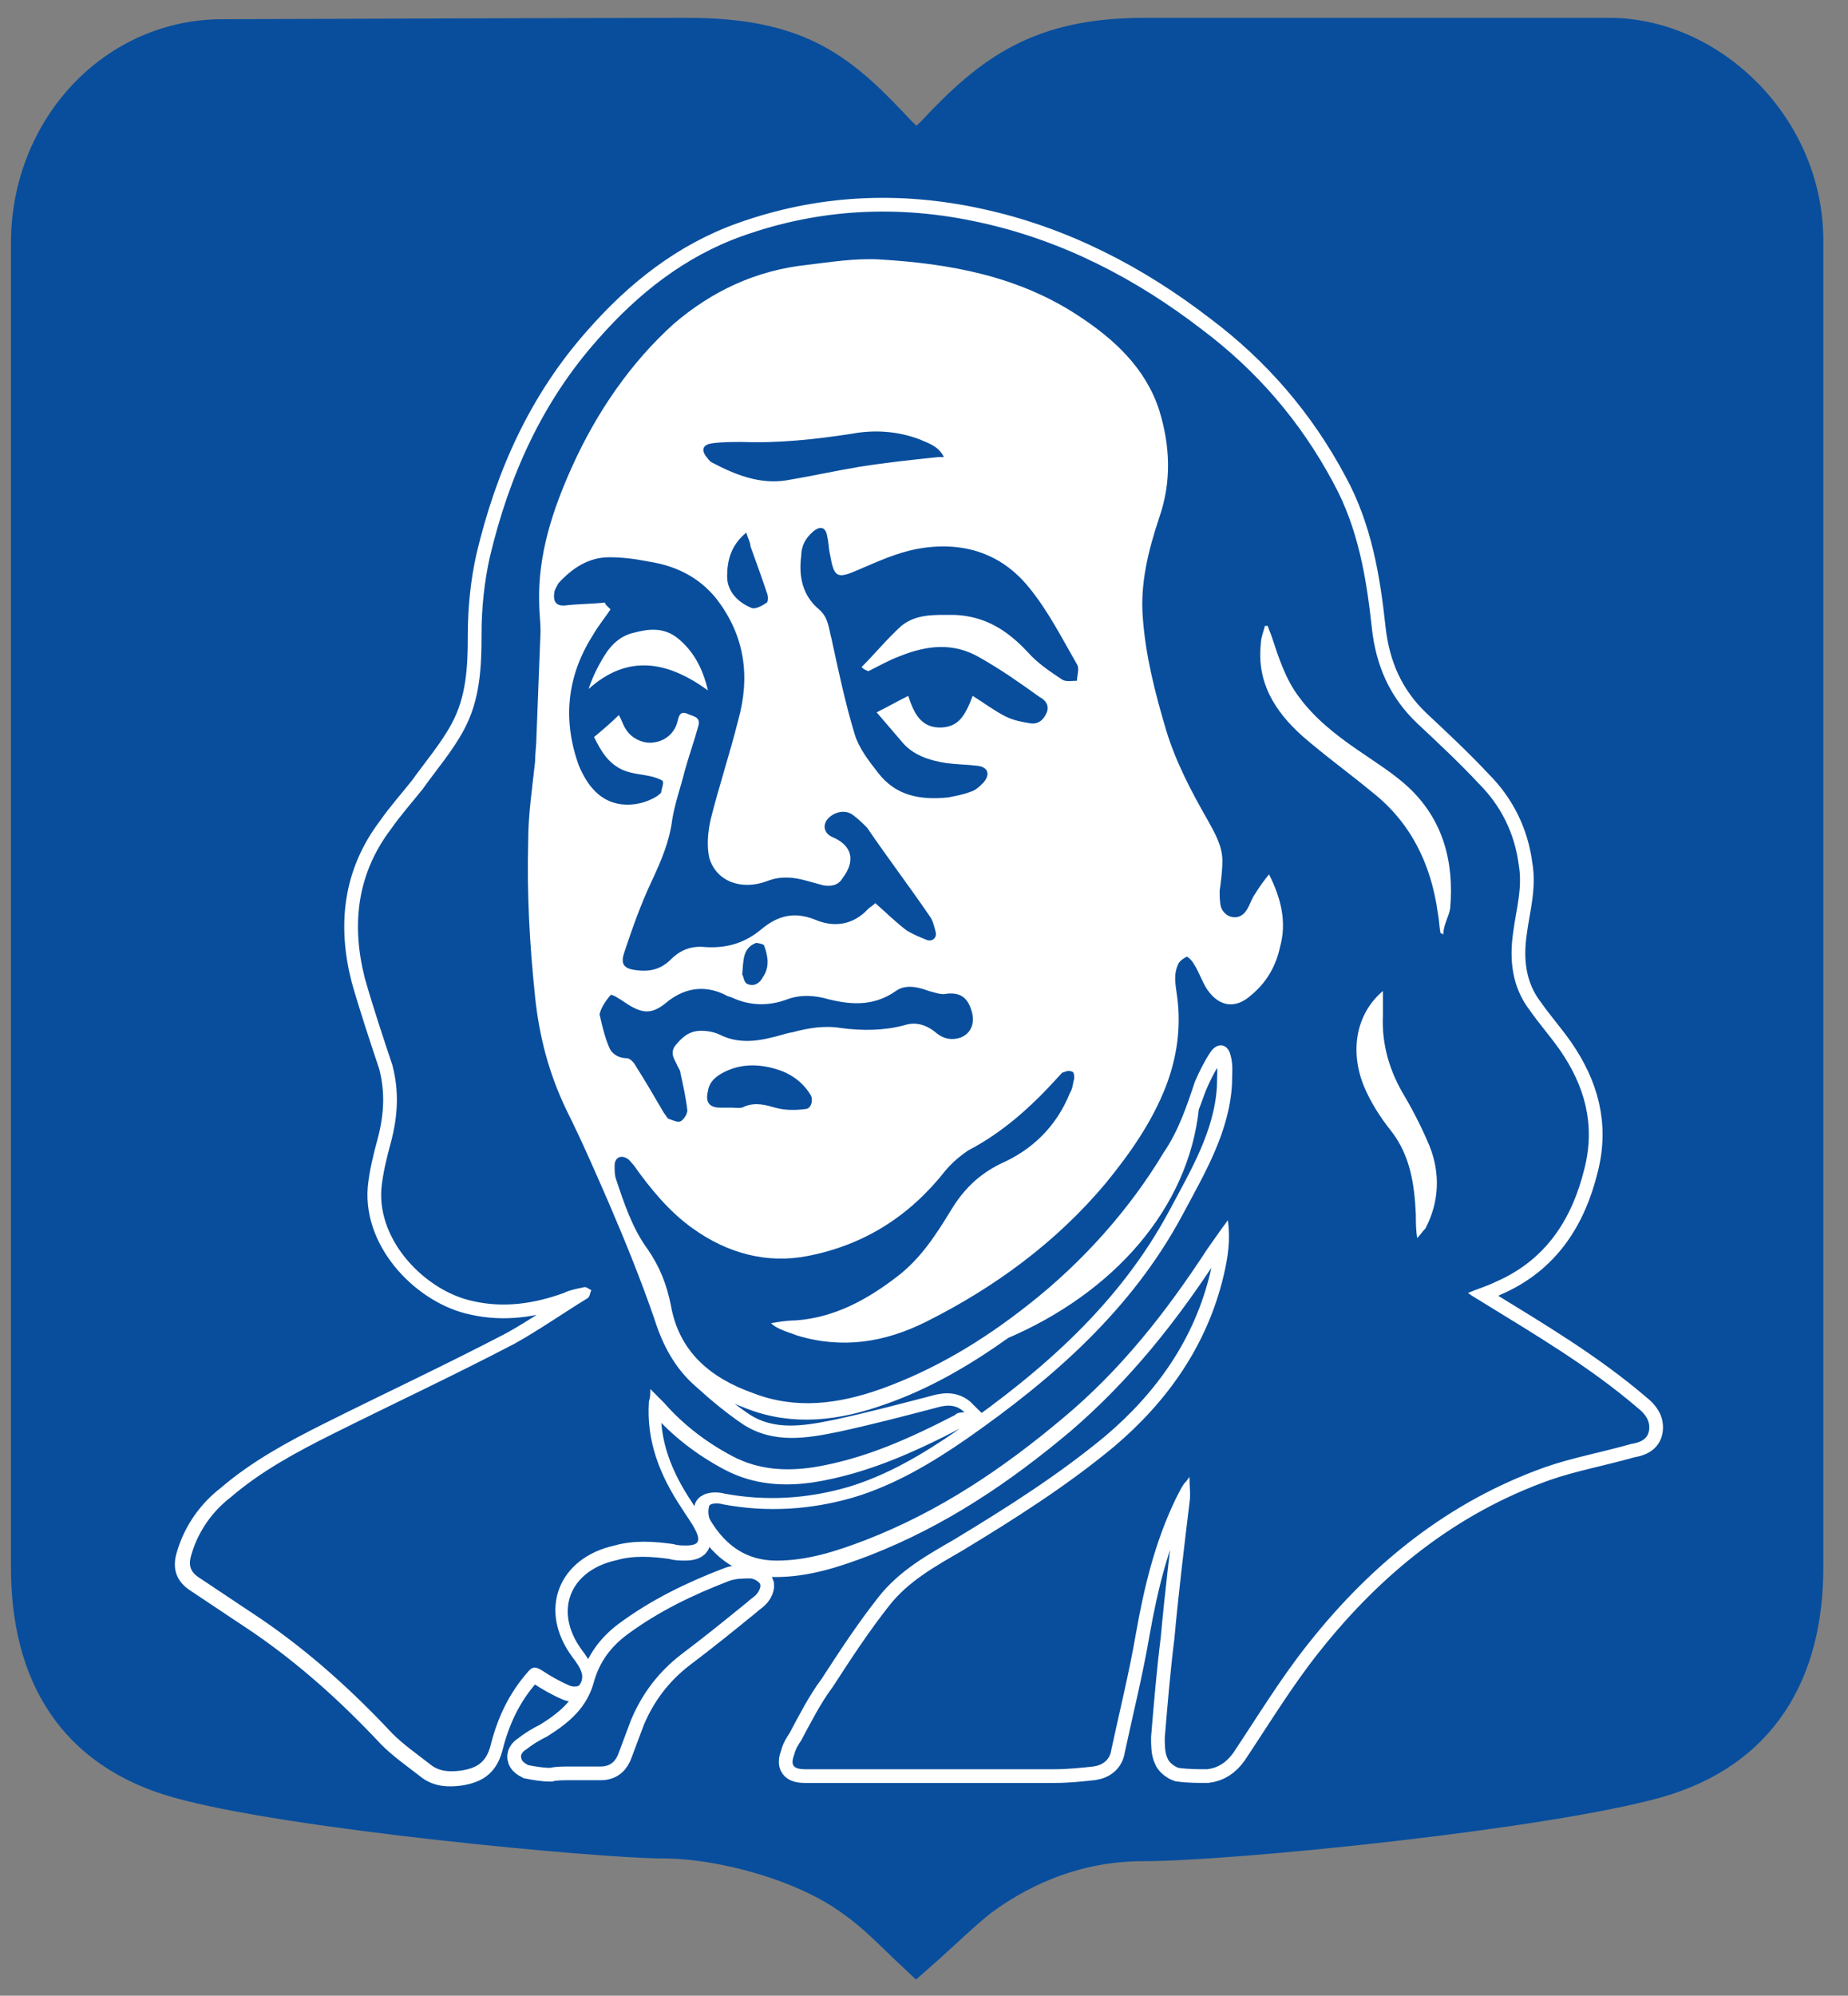
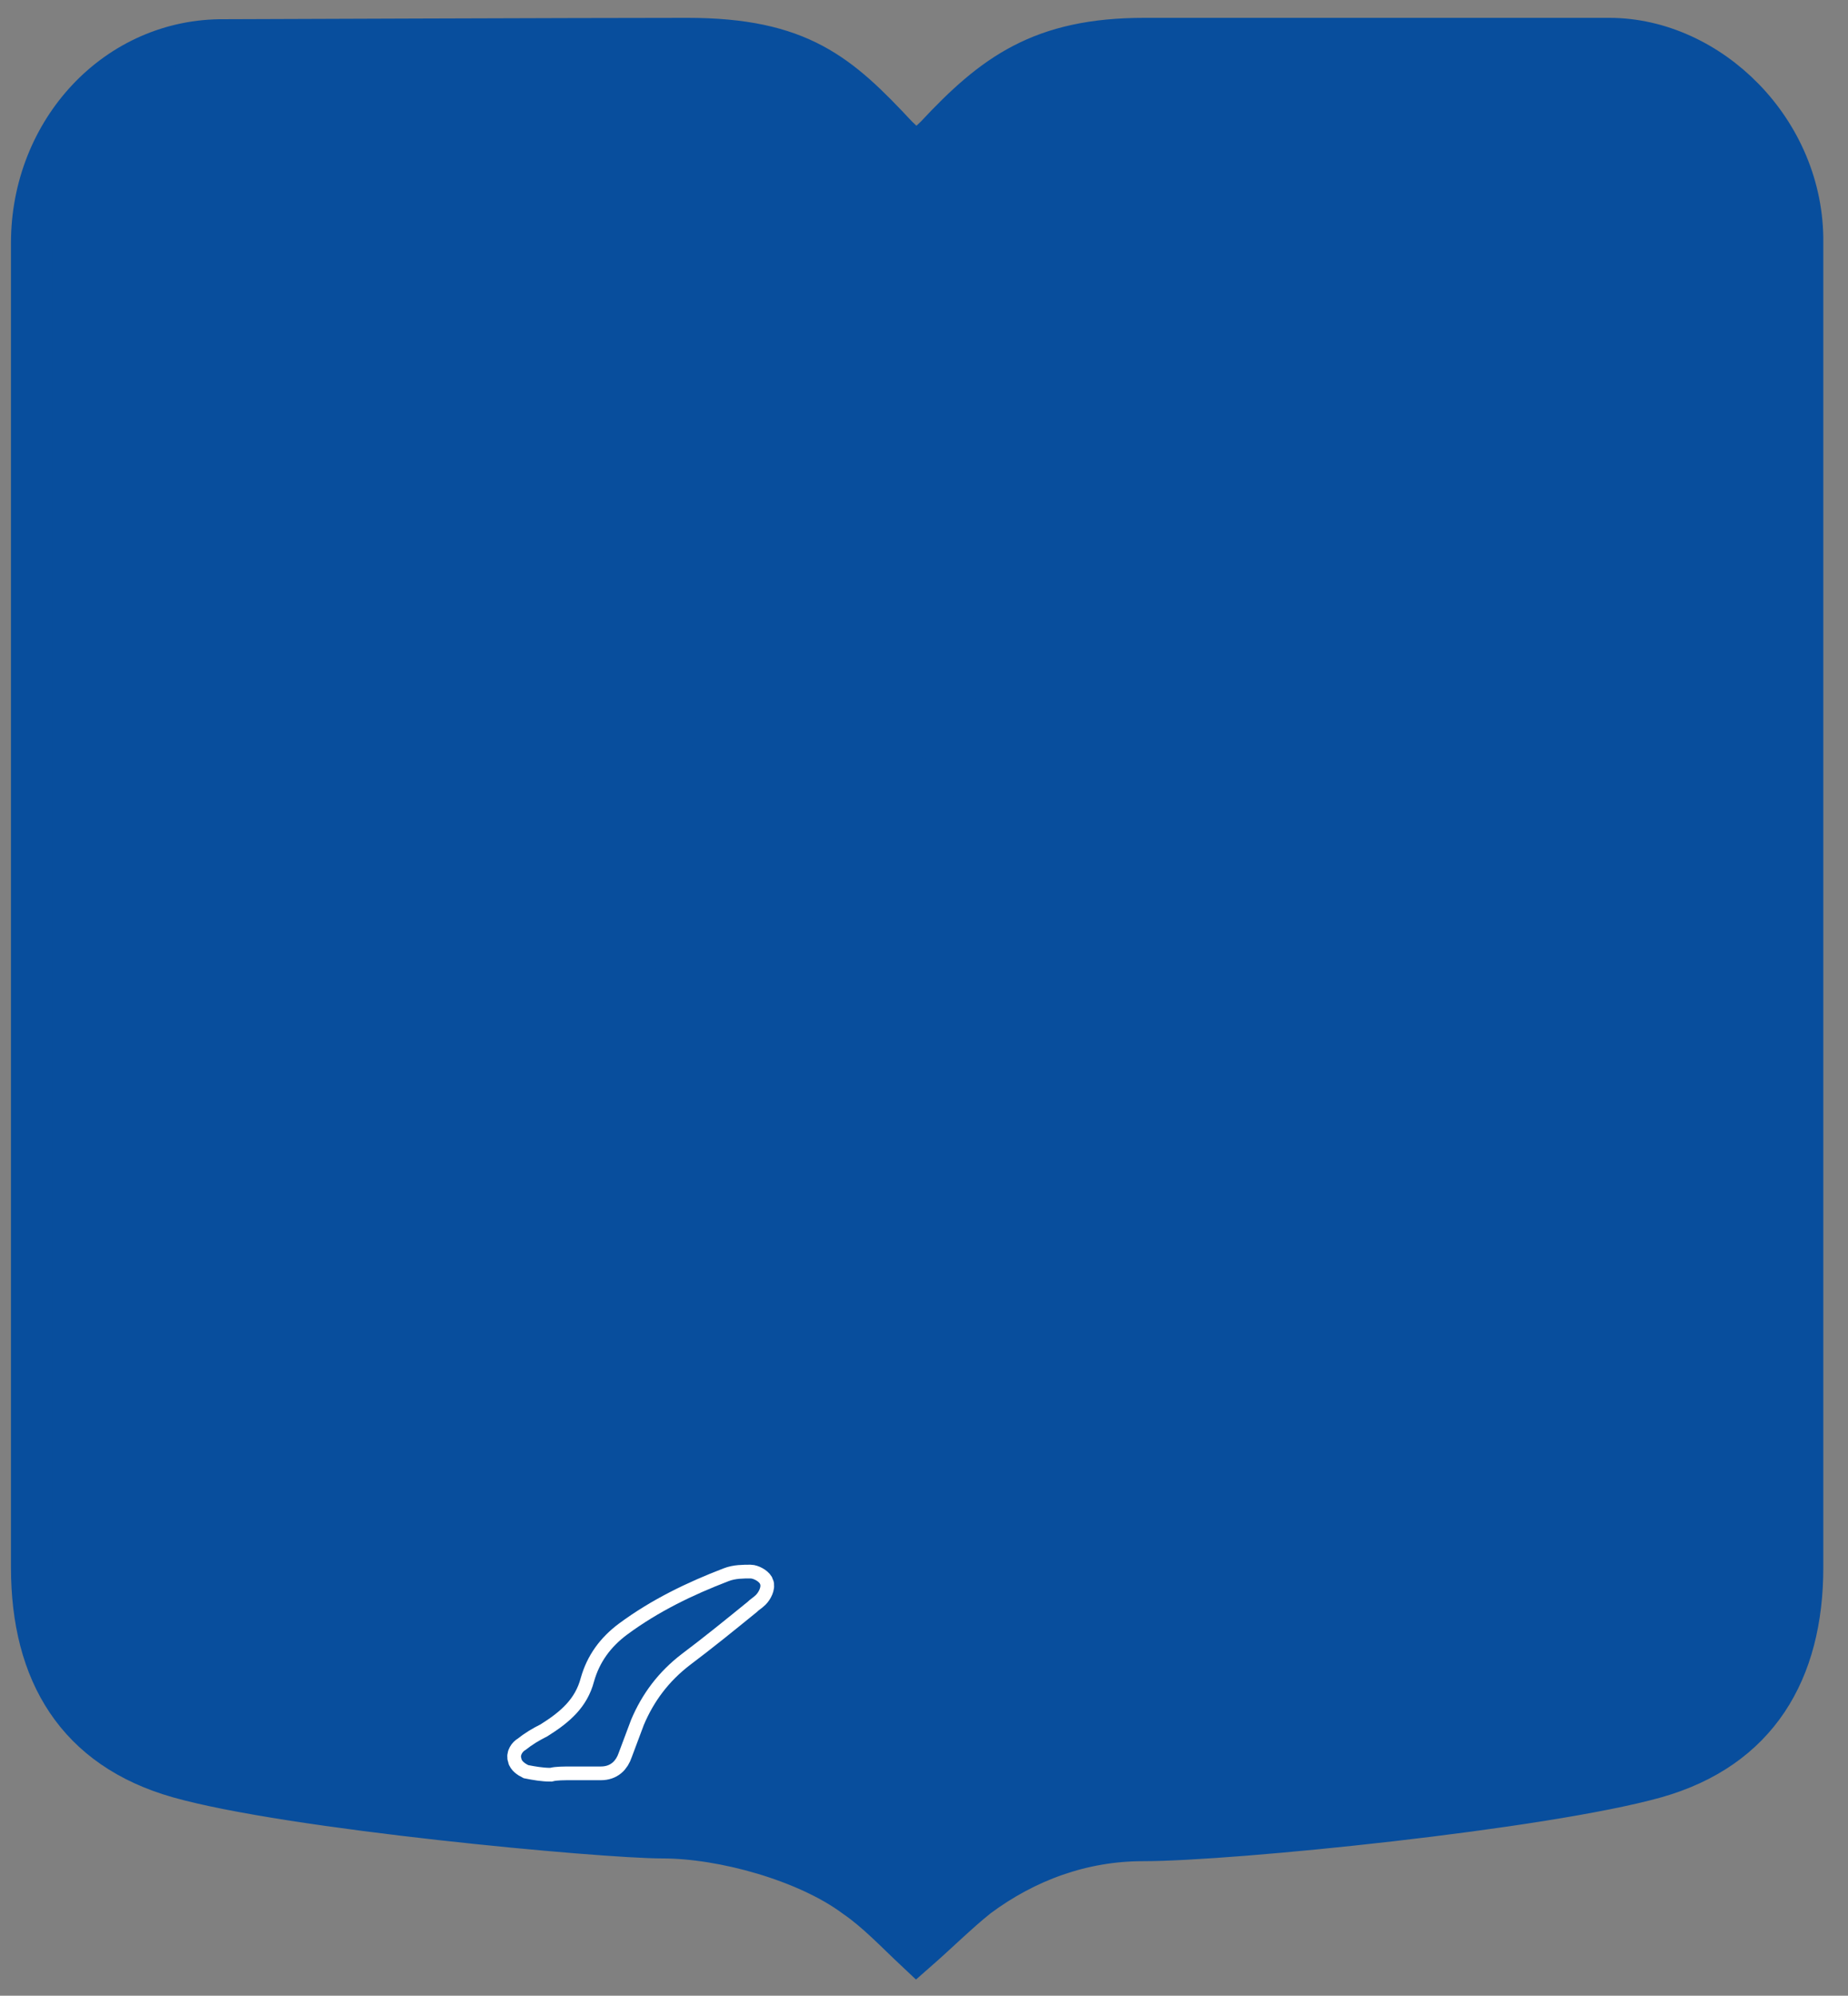
<svg xmlns="http://www.w3.org/2000/svg" version="1.1" id="Layer_1" x="0px" y="0px" viewBox="0 0 134.7 145.4" style="enable-background:new 0 0 134.7 145.4;" xml:space="preserve">
  <rect x="0" y="0" width="134.7" height="145.4" fill="#808080" stroke="none" />
  <style type="text/css"> .st0{fill:#084E9D;stroke:#084E9D;stroke-width:3;stroke-miterlimit:10;} .st1{fill:#FFFFFF;stroke:#FFFFFF;stroke-width:2;stroke-miterlimit:10;} .st2{fill:#084E9D;} </style>
  <path class="st0" d="M117.3,2.8c-8.5,0-26.4,0-33.9,0s-11,2.6-15.2,7.1c-0.3,0.3-1.3,1.2-1.4,1.3c-0.2-0.2-1.1-1-1.4-1.3 c-4.2-4.5-7.1-7.1-15.3-7.1c-7.4,0-33.7,0.1-33.7,0.1C8.5,2.8,2.3,9.5,2.3,17.7c0,0,0,96.4,0,96.5c0,7.7,3.3,13.2,10.7,15.3 c8.1,2.3,30.9,4.4,35.3,4.4s10.5,1.7,14,4.3c1.6,1.1,2.9,2.5,4.5,4l0,0l0,0l0,0l0,0l0,0l0,0c1.6-1.4,3-2.8,4.5-4 c3.5-2.6,7.6-4.1,12-4.1c6.5,0,29.2-2.3,37.4-4.6c7.4-2.1,10.7-7.7,10.7-15.3V17.7C131.5,9.5,124.6,2.8,117.3,2.8z" />
  <g>
-     <path class="st1" d="M119.4,102.6c-3.5-3-7.4-5.3-11.3-7.7c-0.3-0.2-0.7-0.4-1.1-0.7c0.7-0.3,1.4-0.5,2-0.8 c3.7-1.6,5.6-4.6,6.5-8.3c0.8-3.2,0-6-1.8-8.6c-0.7-1-1.5-1.9-2.2-2.9c-1.3-1.7-1.5-3.7-1.2-5.7c0.2-1.6,0.7-3.2,0.4-4.9 c-0.3-2.3-1.3-4.3-2.9-5.9c-1.4-1.5-3-3-4.5-4.4c-2-1.9-3-4.2-3.3-6.9c-0.4-3.7-1-7.3-2.8-10.6c-2.4-4.5-5.6-8.2-9.6-11.2 c-4.8-3.7-10.2-6.5-16.2-7.8c-5.9-1.3-11.7-1-17.3,1c-4.2,1.5-7.6,4.2-10.5,7.5c-4.1,4.6-6.5,10-7.9,15.9c-0.4,1.8-0.6,3.7-0.6,5.6 c0,2.4-0.1,4.8-1.3,7c-0.8,1.5-2,2.9-3,4.3c-0.8,1-1.6,1.9-2.3,2.9c-2.5,3.3-2.9,7-1.9,10.9c0.6,2.1,1.3,4.2,2,6.3 c0.5,1.9,0.4,3.7-0.1,5.6c-0.3,1.1-0.6,2.3-0.7,3.4c-0.3,3.9,3.3,7.5,6.7,8.2c2.2,0.5,4.4,0.2,6.6-0.6c0.4-0.2,0.9-0.3,1.4-0.4 c0,0,0.1,0,0.1,0c0.1,0.2,0.2,0.4,0.3,0.6c0,0.1-0.1,0.2-0.2,0.3c-1.8,1.1-3.5,2.3-5.3,3.3c-4.4,2.3-8.9,4.4-13.3,6.6 c-2.6,1.3-5.2,2.7-7.4,4.6c-1.3,1-2.3,2.4-2.8,4c-0.3,0.9-0.2,1.4,0.6,1.9l4.5,3c3.5,2.4,6.6,5.2,9.5,8.3c0.8,0.8,1.8,1.5,2.7,2.2 c0.7,0.6,1.5,0.6,2.3,0.5c1.3-0.2,1.9-0.7,2.2-2c0.5-1.9,1.3-3.6,2.6-5.1c0.4-0.5,0.6-0.5,1.1-0.2c0.6,0.4,1.3,0.8,2,1.1 c0.2,0.1,0.6,0.1,0.7,0c0.2-0.2,0.3-0.6,0.2-0.9c-0.1-0.4-0.4-0.8-0.7-1.2c-2.5-3.4-1-7.2,3.1-8.1c1.4-0.4,2.9-0.3,4.3-0.1 c0.3,0.1,0.6,0.1,0.9,0.1c0.9,0,1.1-0.3,0.7-1.1c-0.3-0.6-0.7-1.1-1-1.6c-1.6-2.4-2.6-4.9-2.4-7.8c0.1-0.3,0.1-0.5,0.1-0.9 c0.4,0.4,0.7,0.7,1,1c1.4,1.6,3.1,2.9,5,3.9c1.9,1,3.9,1.1,5.9,0.8c3.7-0.6,7-2.1,10.3-3.8c0.1-0.1,0.2-0.2,0.7-0.2 c-0.7-0.7-1.5-0.5-2.2-0.3c-2.3,0.6-4.6,1.2-6.9,1.7c-2.4,0.5-4.8,0.9-7-0.5c-1.2-0.8-2.4-1.8-3.5-2.8c-0.6-0.5-1.1-1.2-1.6-1.8 c0.3,0,0.5,0.1,0.8,0.1c0.3,0,0.7,0,1-0.1c1,1.1,2.4,1.8,4,2.4c3.1,1.2,6.2,0.8,9.3-0.3c3.2-1.1,6.1-2.8,8.9-4.8 c7.5-3.2,12.7-9.1,13.4-16c0.2-0.5,0.4-1.1,0.6-1.6c0.3-0.7,0.7-1.5,1.1-2.1c0.5-0.8,1.3-0.7,1.5,0.2c0.2,0.7,0.1,1.4,0.1,2.1 c-0.2,3.5-2,6.5-3.6,9.5c-3.7,6.9-9.4,11.9-15.7,16.3c-2.6,1.8-5.3,3.4-8.3,4.3c-3.1,0.9-6.3,1.1-9.5,0.5c-0.3-0.1-0.9-0.1-1,0.1 c-0.1,0.3-0.1,0.8,0.1,1.1c1.1,1.8,2.6,2.9,4.8,2.9c2.3,0,4.4-0.7,6.5-1.5c5.4-2.1,10-5.2,14.4-8.9C81.7,99.8,85,95.6,88,91 c0.5-0.7,0.9-1.3,1.5-2.1c0.2,1.5,0,2.7-0.3,4c-1.2,5.1-4.1,9.2-8,12.5c-3.5,2.9-7.3,5.3-11.1,7.6c-1.9,1.1-3.9,2.2-5.3,4 c-1.5,1.9-2.8,3.9-4.1,5.9c-0.9,1.2-1.6,2.6-2.3,3.9c-0.2,0.3-0.4,0.6-0.5,1c-0.3,0.8-0.1,1.1,0.8,1.1h18.2c0.9,0,1.9-0.1,2.8-0.2 c0.7-0.1,1.2-0.5,1.3-1.2c0.6-2.8,1.3-5.6,1.8-8.5c0.6-3.4,1.4-6.7,2.9-9.8c0.2-0.4,0.4-0.8,0.6-1.1c0.1-0.1,0.2-0.2,0.4-0.5 c0,0.7,0.1,1.3,0,1.9c-0.4,3.3-0.8,6.6-1.1,9.9c-0.3,2.4-0.5,4.8-0.7,7.2c0,0.5,0,1.1,0.2,1.5c0.1,0.3,0.5,0.6,0.8,0.7 c0.7,0.1,1.4,0.1,2.1,0.1c0.8-0.1,1.4-0.5,1.9-1.2c1.8-2.7,3.5-5.5,5.5-8c4.6-5.8,10.2-10.3,17.2-12.8c2-0.7,4.2-1.1,6.3-1.7 c0.6-0.1,1.2-0.3,1.3-1C120.3,103.5,119.9,103,119.4,102.6z M64.1,18.9c1.6,0.1,3.1,0.3,4.6,0.5c-2.9,0.1-5.7,0.7-8.2,1.8 c-1-0.7-2-1.3-3.2-1.7c0.5-0.1,1-0.2,1.5-0.2C60.5,19.1,62.3,18.8,64.1,18.9z M42,33.3c0,0.1,0,0.2,0,0.3c0,0.8,0.1,1.6,0.2,2.4 c-1.1,1.9-2,4.3-2.9,6.9c0.1-3.2,1.1-6.2,2.4-9C41.8,33.8,41.9,33.6,42,33.3z M93.3,69c-0.3,1.4-1,2.6-2.1,3.5 c-0.8,0.7-1.6,0.9-2.4,0.4c2.2-1.9,3.7-4.4,4.5-7C93.6,66.9,93.6,67.9,93.3,69z M100.8,72.4c-0.1,0-0.1,0-0.2,0 c0.1-0.1,0.1-0.1,0.2-0.2V72.4z M103.9,89.5c-0.2,0.2-0.4,0.5-0.6,0.7c-0.1-0.6-0.1-1.2-0.1-1.7c-0.1-1.1-0.2-2.2-0.4-3.2 c0.5-0.6,0.9-1.4,1.1-2.4c0.1,0.2,0.2,0.4,0.3,0.6C105,85.5,104.9,87.6,103.9,89.5z" />
    <path class="st1" d="M54.7,115c-0.5,0-1.1,0-1.6,0.2c-2.6,1-5.1,2.2-7.4,3.9c-1.2,0.9-2,2-2.4,3.4c-0.5,1.9-1.8,3-3.4,4 c-0.6,0.3-1.1,0.6-1.6,1c-0.2,0.1-0.4,0.4-0.3,0.6c0,0.2,0.3,0.4,0.5,0.5c0.5,0.1,1.1,0.2,1.6,0.2c0.4-0.1,1-0.1,1.6-0.1 c0.7,0,1.4,0,2.1,0s1.1-0.4,1.3-1c0.3-0.8,0.6-1.6,0.9-2.4c0.8-1.9,2-3.5,3.7-4.8c1.6-1.2,3.2-2.5,4.8-3.8c0.2-0.2,0.4-0.3,0.6-0.5 c0.2-0.2,0.4-0.6,0.3-0.8C55.3,115.2,54.9,115,54.7,115z" />
  </g>
  <g>
-     <path class="st2" d="M69.6,103.1c-3.3,1.7-6.6,3.2-10.3,3.8c-2,0.3-4,0.2-5.9-0.8s-3.6-2.3-5-3.9c-0.3-0.3-0.6-0.6-1-1 c0,0.4,0,0.6-0.1,0.9c-0.2,2.9,0.8,5.4,2.4,7.8c0.3,0.5,0.7,1,1,1.6c0.4,0.8,0.2,1.1-0.7,1.1c-0.3,0-0.6,0-0.9-0.1 c-1.4-0.2-2.9-0.3-4.3,0.1c-4.1,0.9-5.6,4.7-3.1,8.1c0.3,0.4,0.6,0.8,0.7,1.2c0.1,0.3,0,0.7-0.2,0.9c-0.1,0.1-0.5,0.1-0.7,0 c-0.7-0.3-1.4-0.7-2-1.1c-0.5-0.3-0.7-0.3-1.1,0.2c-1.3,1.5-2.1,3.2-2.6,5.1c-0.3,1.3-0.9,1.8-2.2,2c-0.8,0.1-1.6,0.1-2.3-0.5 c-0.9-0.7-1.9-1.4-2.7-2.2c-2.9-3.1-6-5.9-9.5-8.3c-1.5-1-3-2-4.5-3c-0.8-0.5-0.9-1-0.6-1.9c0.5-1.6,1.5-3,2.8-4 c2.2-1.9,4.8-3.3,7.4-4.6c4.4-2.2,8.9-4.3,13.3-6.6c1.8-1,3.5-2.2,5.3-3.3c0.2-0.1,0.2-0.4,0.3-0.6c-0.2-0.1-0.4-0.3-0.6-0.2 c-0.5,0.1-1,0.2-1.4,0.4c-2.2,0.8-4.4,1.1-6.6,0.6c-3.4-0.7-7-4.3-6.7-8.2c0.1-1.1,0.4-2.3,0.7-3.4c0.5-1.9,0.6-3.7,0.1-5.6 c-0.7-2.1-1.4-4.2-2-6.3c-1-3.9-0.6-7.6,1.9-10.9c0.7-1,1.5-1.9,2.3-2.9c1-1.4,2.2-2.8,3-4.3c1.2-2.2,1.3-4.6,1.3-7 c0-1.9,0.2-3.8,0.6-5.6c1.4-5.9,3.8-11.3,7.9-15.9c2.9-3.3,6.3-6,10.5-7.5c5.6-2,11.4-2.3,17.3-1c6,1.3,11.4,4.1,16.2,7.8 c4,3,7.2,6.7,9.6,11.2c1.8,3.3,2.4,6.9,2.8,10.6c0.3,2.7,1.3,5,3.3,6.9c1.5,1.4,3.1,2.9,4.5,4.4c1.6,1.6,2.6,3.6,2.9,5.9 c0.3,1.7-0.2,3.3-0.4,4.9c-0.3,2-0.1,4,1.2,5.7c0.7,1,1.5,1.9,2.2,2.9c1.8,2.6,2.6,5.4,1.8,8.6c-0.9,3.7-2.8,6.7-6.5,8.3 c-0.6,0.3-1.3,0.5-2,0.8c0.4,0.3,0.8,0.5,1.1,0.7c3.9,2.4,7.8,4.7,11.3,7.7c0.5,0.4,0.9,0.9,0.8,1.6s-0.7,0.9-1.3,1 c-2.1,0.6-4.3,1-6.3,1.7c-7,2.5-12.6,7-17.2,12.8c-2,2.5-3.7,5.3-5.5,8c-0.5,0.7-1.1,1.1-1.9,1.2c-0.7,0-1.4,0-2.1-0.1 c-0.3-0.1-0.7-0.4-0.8-0.7c-0.2-0.4-0.2-1-0.2-1.5c0.2-2.4,0.4-4.8,0.7-7.2c0.3-3.3,0.7-6.6,1.1-9.9c0.1-0.6,0-1.2,0-1.9 c-0.2,0.3-0.3,0.4-0.4,0.5c-0.2,0.3-0.4,0.7-0.6,1.1c-1.5,3.1-2.3,6.4-2.9,9.8c-0.5,2.9-1.2,5.7-1.8,8.5c-0.1,0.7-0.6,1.1-1.3,1.2 c-0.9,0.1-1.9,0.2-2.8,0.2c-6.1,0-12.1,0-18.2,0c-0.9,0-1.1-0.3-0.8-1.1c0.1-0.4,0.3-0.7,0.5-1c0.7-1.3,1.4-2.7,2.3-3.9 c1.3-2,2.6-4,4.1-5.9c1.4-1.8,3.4-2.9,5.3-4c3.8-2.3,7.6-4.7,11.1-7.6c3.9-3.3,6.8-7.4,8-12.5c0.3-1.3,0.5-2.5,0.3-4 c-0.6,0.8-1,1.4-1.5,2.1c-3,4.6-6.3,8.8-10.5,12.3c-4.4,3.7-9,6.8-14.4,8.9c-2.1,0.8-4.2,1.5-6.5,1.5c-2.2,0-3.7-1.1-4.8-2.9 c-0.2-0.3-0.2-0.8-0.1-1.1c0.1-0.2,0.7-0.2,1-0.1c3.2,0.6,6.4,0.4,9.5-0.5c3-0.9,5.7-2.5,8.3-4.3c6.3-4.4,12-9.4,15.7-16.3 c1.6-3,3.4-6,3.6-9.5c0-0.7,0.1-1.4-0.1-2.1c-0.2-0.9-1-1-1.5-0.2c-0.4,0.6-0.8,1.4-1.1,2.1c-0.6,1.8-1.2,3.6-2.3,5.2 c-2.4,4-5.8,7.9-9.9,11.1c-3.3,2.6-6.8,4.7-10.7,6.1c-3.1,1.1-6.2,1.5-9.3,0.3c-3.1-1.1-5.4-3-6-6.4c-0.3-1.5-0.8-2.8-1.7-4.1 c-1.1-1.5-1.7-3.3-2.3-5.1c-0.1-0.3-0.1-0.6-0.1-1c0-0.5,0.4-0.8,0.9-0.5c0.2,0.1,0.3,0.3,0.5,0.5c1.2,1.7,2.6,3.4,4.3,4.6 c2.5,1.8,5.4,2.6,8.4,2c4.1-0.8,7.4-2.9,10-6.2c0.5-0.6,1.1-1.1,1.7-1.5c2.5-1.3,4.6-3.2,6.5-5.3c0.2-0.2,0.3-0.4,0.5-0.4 c0.2-0.1,0.4-0.1,0.6,0c0.1,0.1,0.1,0.3,0.1,0.5c-0.1,0.3-0.1,0.7-0.3,1c-1,2.5-2.8,4.2-5.1,5.2c-1.6,0.8-2.7,1.9-3.6,3.4 c-1.1,1.8-2.2,3.5-3.9,4.8c-2.2,1.7-4.6,3-7.4,3.2c-0.6,0-1.2,0.1-1.8,0.2c0.2,0.2,0.4,0.3,0.6,0.4c0.4,0.2,0.8,0.3,1.3,0.5 c3.3,1,6.4,0.5,9.4-1c5-2.5,9.5-5.8,13.1-10.1c1.8-2.2,3.4-4.5,4.4-7.1c0.8-2.1,1.1-4.3,0.8-6.5c-0.1-0.8-0.3-1.6,0.1-2.4 c0.1-0.2,0.4-0.4,0.6-0.5c0.1,0,0.4,0.3,0.5,0.5c0.4,0.6,0.6,1.3,1,1.9c0.9,1.3,2.1,1.4,3.2,0.4c1.1-0.9,1.8-2.1,2.1-3.5 c0.5-1.8,0.1-3.5-0.8-5.3c-0.4,0.5-0.7,0.9-1,1.4c-0.3,0.4-0.4,0.9-0.7,1.3c-0.5,0.7-1.5,0.5-1.8-0.3c-0.1-0.4-0.1-0.8-0.1-1.2 c0.1-0.7,0.2-1.5,0.2-2.2c0-1.1-0.6-2.1-1.1-3c-1.2-2.1-2.3-4.2-3-6.5c-0.8-2.7-1.5-5.4-1.7-8.2c-0.2-2.5,0.4-4.9,1.2-7.3 c0.9-2.6,0.8-5.2,0-7.8c-1-3.1-3.3-5.2-5.9-6.9c-4.4-2.9-9.4-3.8-14.5-4.1c-1.8-0.1-3.6,0.2-5.3,0.4c-3.7,0.4-6.9,1.9-9.7,4.3 C46,26.4,43.5,30,41.7,34c-1.4,3.1-2.5,6.4-2.4,9.9c0,0.7,0.1,1.4,0.1,2.1c-0.1,2.6-0.2,5.2-0.3,7.7c0,0.6-0.1,1.2-0.1,1.8 c-0.2,1.9-0.5,3.8-0.5,5.8c-0.1,3.8,0.1,7.5,0.5,11.3c0.3,2.9,1,5.6,2.3,8.3c1.1,2.2,2.1,4.5,3.1,6.8c1.2,2.8,2.3,5.5,3.3,8.4 c0.6,1.9,1.5,3.6,3,4.9c1.1,1,2.3,2,3.5,2.8c2.2,1.4,4.6,1,7,0.5c2.3-0.5,4.6-1.1,6.9-1.7c0.7-0.2,1.5-0.4,2.2,0.3 C69.8,102.9,69.7,103,69.6,103.1z M105.7,66.2c0.3-3.4-0.5-6.5-3.1-8.9c-1.1-1-2.4-1.8-3.7-2.7c-1.6-1.1-3.1-2.3-4.2-3.8 c-1-1.3-1.5-2.9-2-4.4c-0.1-0.3-0.2-0.5-0.3-0.8c-0.1,0-0.1,0-0.2,0c-0.1,0.4-0.3,0.9-0.3,1.3c-0.3,2.8,1,4.9,3,6.7 c1.6,1.4,3.4,2.7,5.1,4.1c2.8,2.2,4.3,5.2,4.8,8.8c0.1,0.5,0.1,1,0.2,1.5c0.1,0,0.1,0,0.2,0.1C105.2,67.4,105.6,66.8,105.7,66.2z M99.4,79.1c0.5,1.2,1.2,2.3,2,3.3c1.4,1.8,1.7,3.9,1.8,6.1c0,0.5,0,1.1,0.1,1.7c0.2-0.2,0.4-0.5,0.6-0.7c1-1.9,1.1-4,0.3-6 c-0.5-1.2-1.1-2.4-1.8-3.6c-1.1-1.8-1.7-3.8-1.6-5.9c0-0.6,0-1.1,0-1.8C98.8,73.9,98.4,76.6,99.4,79.1z" />
    <path class="st2" d="M44.1,43.9c-0.9,0.1-1.9,0.1-2.8,0.2c-0.7,0.1-1-0.2-0.9-0.9c0-0.2,0.2-0.5,0.3-0.7c1-1.1,2.2-1.9,3.7-1.9 c0.9,0,1.8,0.1,2.8,0.3c2,0.3,3.7,1.1,5,2.7c2.1,2.7,2.5,5.7,1.6,8.9c-0.6,2.4-1.4,4.8-2,7.2c-0.2,0.9-0.3,1.9-0.1,2.8 c0.5,1.7,2.3,2.4,4.2,1.7c1-0.4,2-0.3,3,0c0.4,0.1,0.7,0.2,1.1,0.3c0.6,0.1,1.1,0,1.4-0.5c1-1.3,0.7-2.4-0.7-3 c-0.7-0.3-0.8-1-0.2-1.5c0.5-0.4,1.2-0.5,1.7-0.1c0.4,0.3,0.7,0.6,1,0.9c1.5,2.2,3.1,4.3,4.6,6.5c0.2,0.3,0.3,0.7,0.4,1.1 s-0.2,0.7-0.6,0.6c-0.5-0.2-1-0.4-1.5-0.7c-0.8-0.6-1.5-1.3-2.3-2c-0.2,0.2-0.4,0.3-0.5,0.4c-1.1,1.2-2.5,1.4-3.9,0.8 c-1.5-0.6-2.7-0.3-3.9,0.7S53,69.1,51.4,69c-1-0.1-1.8,0.2-2.5,0.9c-0.7,0.7-1.5,0.9-2.4,0.8c-1-0.1-1.3-0.4-1-1.3 c0.6-1.8,1.2-3.5,2-5.2c0.7-1.5,1.3-2.9,1.5-4.5c0.2-1.2,0.6-2.3,0.9-3.5c0.3-1.1,0.7-2.2,1-3.3c0.2-0.7-0.4-0.7-0.8-0.9 c-0.5-0.2-0.6,0.1-0.7,0.5c-0.2,0.9-0.9,1.5-1.8,1.6c-0.7,0.1-1.6-0.3-2-1c-0.2-0.3-0.3-0.7-0.5-1c-0.6,0.6-1.2,1.1-1.8,1.6 c0.5,1,1,1.9,2.1,2.4c0.7,0.3,1.4,0.3,2.2,0.5c0.3,0.1,0.6,0.2,0.7,0.3c0.1,0.2-0.1,0.6-0.1,0.8c0,0.1-0.2,0.2-0.3,0.3 c-0.8,0.5-1.7,0.7-2.6,0.6c-1.6-0.2-2.5-1.4-3.1-2.8c-1.2-3.3-0.9-6.5,1-9.5c0.4-0.7,0.9-1.3,1.3-1.9C44.1,44,44.1,44,44.1,43.9z M49.4,46.5c-1-0.8-2.1-0.7-3.2-0.4c-0.9,0.2-1.6,0.8-2.1,1.6s-0.9,1.6-1.2,2.5c2.9-2.6,5.8-2,8.7,0.1 C51.2,48.6,50.5,47.4,49.4,46.5z" />
    <path class="st2" d="M62.8,48.6c1-1,1.9-2.1,2.9-3c1.1-0.9,2.5-0.8,3.9-0.8c2.2,0.1,3.8,1.1,5.3,2.7c0.7,0.8,1.6,1.4,2.5,2 c0.3,0.2,0.7,0.1,1.1,0.1c0-0.4,0.2-0.9,0-1.2c-1.1-1.9-2.1-3.9-3.5-5.6c-2.1-2.6-5-3.4-8.2-2.8c-1.5,0.3-2.8,0.9-4.2,1.5 c-1.6,0.7-1.8,0.6-2.1-1.1c-0.1-0.4-0.1-0.9-0.2-1.3c-0.1-0.7-0.5-0.8-1-0.4c-0.6,0.5-0.9,1.1-0.9,1.8c-0.2,1.5,0.1,2.9,1.3,3.9 c0.7,0.6,0.7,1.4,0.9,2.1c0.5,2.3,1,4.7,1.7,7c0.3,1,1,1.9,1.7,2.8c1.3,1.7,3.1,2,5.1,1.8c0.5-0.1,1.1-0.2,1.6-0.4 c0.4-0.1,0.7-0.4,1-0.7c0.5-0.6,0.3-1.1-0.4-1.2c-0.8-0.1-1.5-0.1-2.3-0.2c-1.3-0.2-2.5-0.6-3.3-1.6c-0.6-0.7-1.2-1.4-1.8-2.1 c0.8-0.4,1.5-0.8,2.3-1.2c0.4,1.2,0.9,2.4,2.5,2.3c1.1-0.1,1.6-0.7,2.2-2.3c0.8,0.5,1.6,1.1,2.4,1.5c0.6,0.3,1.2,0.4,1.8,0.5 c0.6,0.1,1-0.3,1.2-0.8s-0.1-0.9-0.5-1.1c-1.4-1-2.8-2-4.4-2.9c-1.9-1.1-3.8-0.9-5.8-0.1c-0.8,0.3-1.5,0.7-2.3,1.1 C63,48.8,62.9,48.7,62.8,48.6z" />
    <path class="st2" d="M43.7,73.9c0.2,0.9,0.4,1.7,0.7,2.4c0.2,0.5,0.7,0.8,1.3,0.8c0.2,0,0.5,0.3,0.6,0.5c0.7,1.1,1.4,2.3,2.1,3.5 c0.1,0.1,0.2,0.3,0.3,0.4c0.3,0.1,0.7,0.3,0.9,0.2c0.2-0.1,0.5-0.5,0.5-0.8c-0.1-0.9-0.3-1.8-0.5-2.7c0-0.2-0.1-0.3-0.2-0.5 c-0.2-0.5-0.6-0.9-0.2-1.5c0.5-0.6,1-1.1,1.9-1.1c0.5,0,1,0.1,1.4,0.3c1.2,0.6,2.5,0.5,3.7,0.2c0.5-0.1,1-0.3,1.6-0.4 c1.1-0.3,2.3-0.5,3.5-0.3c1.5,0.2,3.1,0.2,4.6-0.2c0.9-0.3,1.7,0,2.4,0.6c0.5,0.4,1.1,0.5,1.7,0.3c0.8-0.3,1.1-1.1,0.8-2 c-0.3-1-0.9-1.3-1.8-1.2c-0.4,0.1-0.9-0.1-1.3-0.2c-0.8-0.3-1.7-0.5-2.4,0c-1.7,1.2-3.5,1-5.3,0.5c-0.9-0.2-1.8-0.2-2.6,0.1 c-1.3,0.5-2.7,0.5-4-0.1c-0.2-0.1-0.4-0.1-0.5-0.2c-1.6-0.8-3.1-0.5-4.4,0.6c-1,0.8-1.7,0.8-3-0.1c-0.3-0.2-0.9-0.6-1-0.5 C44,73.1,43.8,73.5,43.7,73.9z" />
    <path class="st2" d="M41.7,128.7c0.7,0,1.4,0,2.1,0c0.7,0,1.1-0.4,1.3-1c0.3-0.8,0.6-1.6,0.9-2.4c0.8-1.9,2-3.5,3.7-4.8 c1.6-1.2,3.2-2.5,4.8-3.8c0.2-0.2,0.4-0.3,0.6-0.5c0.2-0.2,0.4-0.6,0.3-0.8c-0.1-0.2-0.5-0.4-0.7-0.4c-0.5,0-1.1,0-1.6,0.2 c-2.6,1-5.1,2.2-7.4,3.9c-1.2,0.9-2,2-2.4,3.4c-0.5,1.9-1.8,3-3.4,4c-0.6,0.3-1.1,0.6-1.6,1c-0.2,0.1-0.4,0.4-0.3,0.6 c0,0.2,0.3,0.4,0.5,0.5c0.5,0.1,1.1,0.2,1.6,0.2C40.5,128.7,41.1,128.7,41.7,128.7L41.7,128.7z" />
-     <path class="st2" d="M68.8,33.3c-0.4-0.8-1.1-1-1.8-1.3c-1.6-0.6-3.3-0.7-4.9-0.4c-2.6,0.4-5.3,0.7-8,0.6c-0.7,0-1.5,0-2.2,0.1 s-0.8,0.5-0.4,1c0.1,0.1,0.2,0.3,0.4,0.4c1.7,0.9,3.5,1.6,5.4,1.3c1.8-0.3,3.6-0.7,5.4-1c1.9-0.3,3.8-0.5,5.7-0.7 C68.5,33.3,68.6,33.3,68.8,33.3z" />
-     <path class="st2" d="M53.4,80.7c0.2,0,0.6,0.1,0.9-0.1c0.8-0.3,1.5-0.1,2.2,0.1s1.5,0.2,2.2,0.1c0.4,0,0.6-0.6,0.4-1 c-0.6-1-1.5-1.6-2.5-1.9c-1.3-0.4-2.6-0.4-3.8,0.2c-0.6,0.3-1.1,0.7-1.2,1.4c-0.2,0.8,0.1,1.2,0.9,1.2 C52.7,80.7,52.9,80.7,53.4,80.7z" />
+     <path class="st2" d="M68.8,33.3c-1.6-0.6-3.3-0.7-4.9-0.4c-2.6,0.4-5.3,0.7-8,0.6c-0.7,0-1.5,0-2.2,0.1 s-0.8,0.5-0.4,1c0.1,0.1,0.2,0.3,0.4,0.4c1.7,0.9,3.5,1.6,5.4,1.3c1.8-0.3,3.6-0.7,5.4-1c1.9-0.3,3.8-0.5,5.7-0.7 C68.5,33.3,68.6,33.3,68.8,33.3z" />
    <path class="st2" d="M54.4,38.8c-1.1,0.9-1.4,2-1.4,3.2c0,1.1,0.8,1.9,1.8,2.3c0.3,0.1,0.8-0.2,1.1-0.4c0.1-0.1,0.1-0.5,0-0.7 c-0.4-1.2-0.8-2.3-1.2-3.4C54.7,39.5,54.5,39.2,54.4,38.8z" />
-     <path class="st2" d="M54.1,71c0.1,0.1,0.1,0.6,0.4,0.7c0.5,0.2,0.9-0.1,1.1-0.5c0.5-0.7,0.4-1.5,0.1-2.3c0-0.1-0.4-0.2-0.6-0.2 C54.1,69.1,54.2,70,54.1,71z" />
  </g>
</svg>